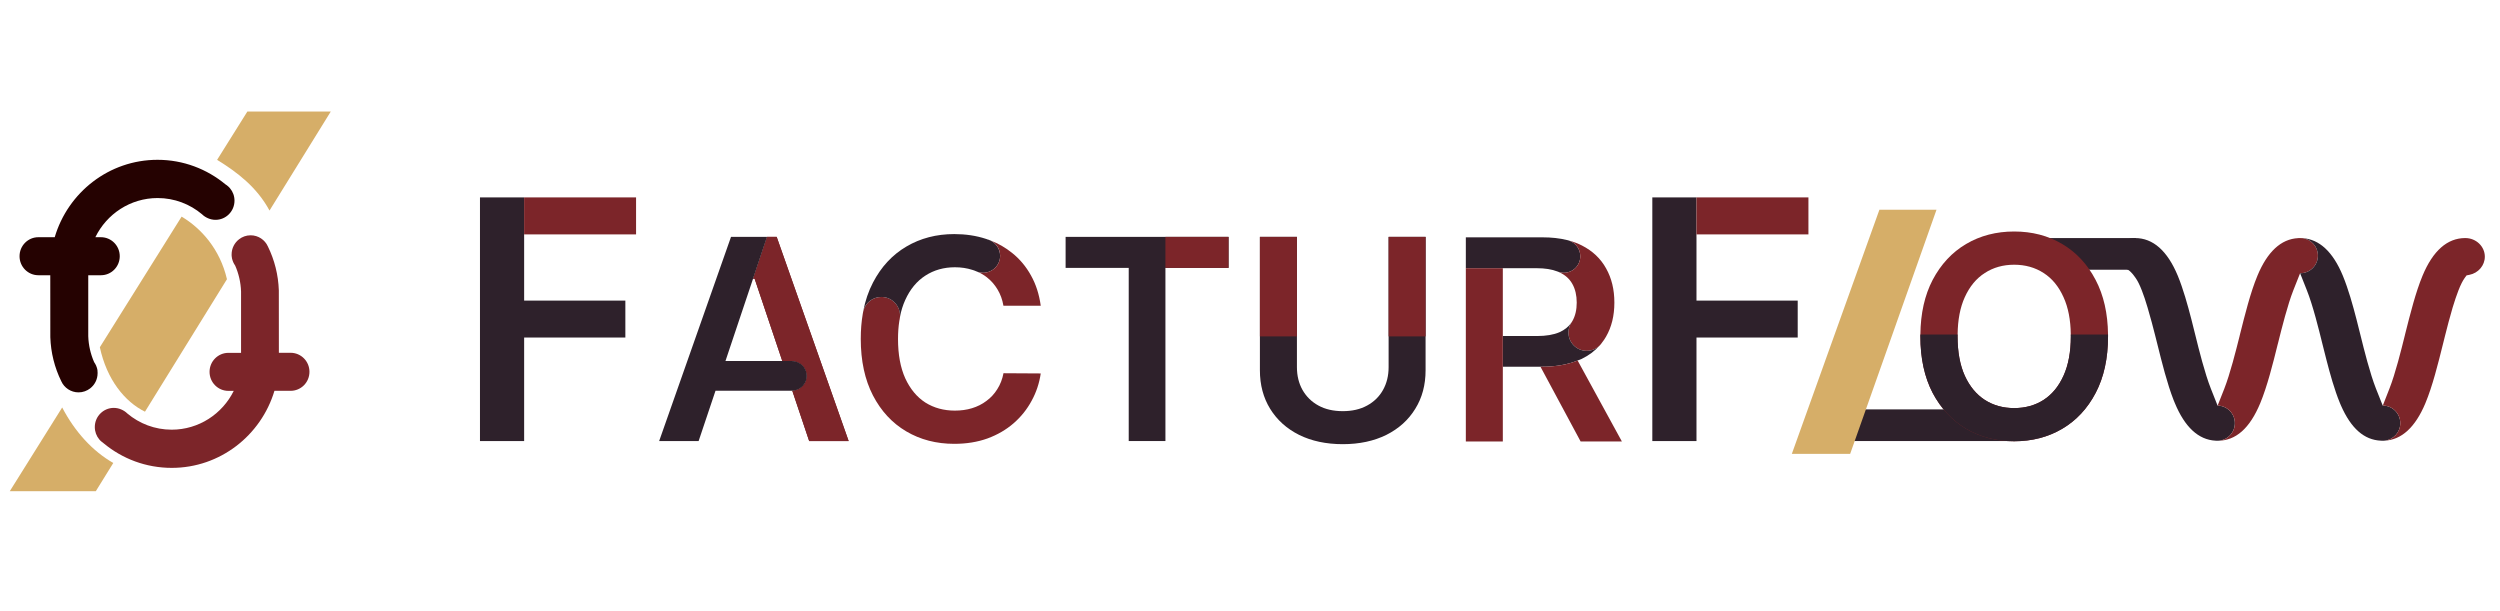
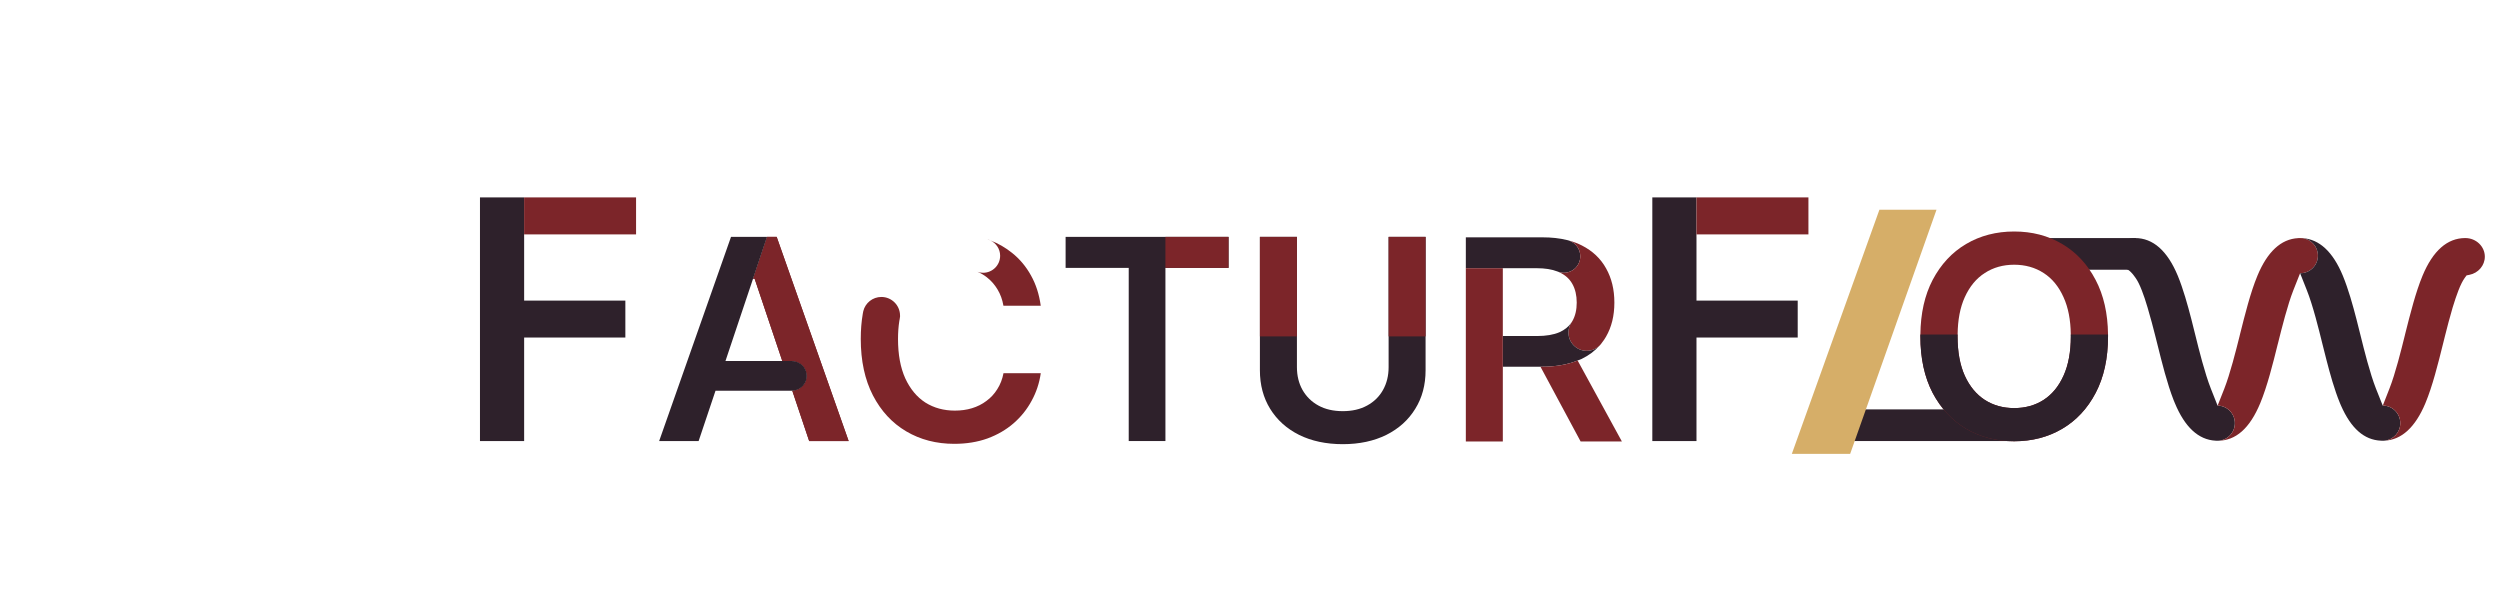
<svg xmlns="http://www.w3.org/2000/svg" width="180" height="44" viewBox="0 0 180 44" fill="none">
  <g clip-path="url(#clip0_1162_2190)">
    <path d="M7.023 26.703C7.016 26.622 6.997 26.54 6.972 26.466C6.942 26.369 6.906 26.28 6.854 26.195C6.832 26.154 6.806 26.113 6.777 26.073C6.527 25.501 6.376 24.87 6.354 24.203C6.354 23.984 6.354 21.208 6.354 19.817H7.266C7.641 19.817 7.979 19.665 8.225 19.416C8.471 19.168 8.622 18.826 8.622 18.448C8.622 17.691 8.015 17.079 7.266 17.079H6.865C7.681 15.409 9.383 14.259 11.349 14.259C12.562 14.259 13.679 14.697 14.546 15.428C14.671 15.554 14.819 15.646 14.984 15.717C15.146 15.787 15.329 15.828 15.517 15.828C15.892 15.828 16.23 15.676 16.476 15.431C16.726 15.183 16.884 14.834 16.884 14.448C16.884 14.11 16.766 13.802 16.564 13.561C16.52 13.505 16.469 13.454 16.414 13.409C16.358 13.357 16.296 13.312 16.23 13.272C14.899 12.17 13.194 11.506 11.342 11.506C7.85 11.506 4.891 13.858 3.94 17.079H2.763C2.389 17.079 2.05 17.231 1.804 17.479C1.558 17.728 1.407 18.069 1.407 18.448C1.407 19.205 2.014 19.817 2.763 19.817H3.62C3.62 21.268 3.62 24.203 3.623 24.28C3.66 25.397 3.932 26.47 4.41 27.445C4.623 27.924 5.105 28.251 5.656 28.251C5.968 28.251 6.259 28.143 6.49 27.965C6.817 27.713 7.027 27.316 7.027 26.87C7.027 26.811 7.027 26.755 7.016 26.7L7.023 26.703Z" fill="#250201" />
    <path d="M20.917 25.401H20.079C20.079 23.947 20.079 20.989 20.076 20.912C20.039 19.795 19.767 18.722 19.289 17.747C19.076 17.268 18.595 16.941 18.043 16.941C17.731 16.941 17.441 17.049 17.213 17.227C16.886 17.479 16.676 17.876 16.676 18.322C16.676 18.381 16.676 18.437 16.687 18.492C16.694 18.574 16.713 18.656 16.738 18.73C16.768 18.826 16.805 18.915 16.856 19.001C16.878 19.041 16.904 19.082 16.933 19.123C17.183 19.695 17.334 20.325 17.356 20.993C17.356 21.212 17.356 24.006 17.356 25.405H16.445C16.07 25.405 15.732 25.557 15.485 25.806C15.239 26.054 15.088 26.395 15.088 26.774C15.088 27.531 15.695 28.143 16.445 28.143H16.83C16.011 29.798 14.316 30.937 12.361 30.937C11.148 30.937 10.031 30.499 9.164 29.768C9.039 29.642 8.888 29.549 8.726 29.479C8.561 29.408 8.381 29.368 8.193 29.368C7.819 29.368 7.48 29.52 7.234 29.765C6.981 30.013 6.826 30.362 6.826 30.748C6.826 31.085 6.944 31.393 7.146 31.635C7.19 31.69 7.241 31.742 7.297 31.787C7.352 31.839 7.414 31.887 7.477 31.928C8.807 33.03 10.512 33.687 12.365 33.687C15.849 33.687 18.8 31.345 19.76 28.139H20.925C21.3 28.139 21.638 27.987 21.884 27.739C22.13 27.49 22.281 27.149 22.281 26.77C22.281 26.013 21.674 25.401 20.925 25.401H20.917Z" fill="#7C2529" />
    <path d="M13.077 15.595L7.189 25.001C7.686 27.327 8.983 28.926 10.438 29.642L16.341 20.103C15.838 17.94 14.496 16.444 13.074 15.595H13.077Z" fill="#D6AE68" />
    <path d="M19.406 15.157L23.817 8.029H17.811L15.632 11.509C17.08 12.4 18.495 13.476 19.403 15.157H19.406Z" fill="#D6AE68" />
    <path d="M4.477 29.338L0.706 35.364H6.895V35.371L8.156 33.334C6.664 32.481 5.396 31.093 4.477 29.338Z" fill="#D6AE68" />
  </g>
  <g clip-path="url(#clip1_1162_2190)">
    <path d="M45.026 21.641V24.304H37.738V31.755H34.558V14.213H37.734V17.081H37.738V21.641H45.026Z" fill="#2E212B" />
    <path d="M88.455 17.055V19.288H83.911V31.755H81.268V19.288H76.724V17.055H88.455Z" fill="#2E212B" />
    <path d="M102.642 17.055V26.661C102.642 27.712 102.395 28.64 101.897 29.437C101.406 30.238 100.712 30.863 99.817 31.312C98.922 31.755 97.874 31.98 96.679 31.98C95.485 31.98 94.43 31.755 93.535 31.312C92.64 30.863 91.947 30.238 91.452 29.437C90.96 28.64 90.713 27.712 90.713 26.661V17.055H93.379V26.436C93.379 27.051 93.512 27.595 93.779 28.073C94.052 28.552 94.433 28.93 94.928 29.2C95.42 29.47 96.005 29.603 96.679 29.603C97.353 29.603 97.939 29.47 98.43 29.2C98.928 28.93 99.313 28.552 99.579 28.073C99.846 27.595 99.98 27.051 99.98 26.436V17.055H102.642Z" fill="#2E212B" />
    <path d="M160.91 30.469C160.91 31.159 160.357 31.722 159.667 31.735H159.641C159.598 31.735 159.553 31.732 159.511 31.729C158.283 31.66 157.307 30.752 156.591 29.027L156.496 28.796C156.038 27.621 155.673 26.159 155.321 24.744L155.172 24.154C155.041 23.634 154.84 22.859 154.628 22.152C154.482 21.654 154.345 21.251 154.215 20.919C154.052 20.499 153.899 20.196 153.749 19.991L153.629 19.828C153.629 19.828 153.307 19.376 153.001 19.334C152.698 19.295 152.311 19.096 152.311 18.481C152.311 17.742 152.945 17.14 153.723 17.14C155.015 17.14 156.051 18.051 156.799 19.851C157.193 20.805 157.515 21.97 157.776 22.979L158.065 24.132C158.319 25.163 158.749 26.889 159.182 27.982L159.664 29.2V29.209L159.67 29.2C160.36 29.216 160.91 29.776 160.91 30.469Z" fill="#2E212B" />
    <path d="M166.89 18.403C166.89 19.106 166.32 19.672 165.62 19.672H165.607L165.122 20.896C164.709 21.947 164.296 23.591 164.025 24.678L163.996 24.786C163.645 26.208 163.241 27.813 162.74 29.024C161.981 30.85 160.976 31.735 159.667 31.735C160.357 31.722 160.91 31.159 160.91 30.469C160.91 29.779 160.36 29.216 159.67 29.2L160.152 27.979C160.565 26.924 160.979 25.28 161.252 24.193L161.265 24.131C161.643 22.624 162.03 21.069 162.535 19.851C163.251 18.123 164.234 17.211 165.458 17.146C165.467 17.146 165.48 17.143 165.49 17.143C165.529 17.14 165.568 17.14 165.607 17.14C165.663 17.14 165.715 17.143 165.77 17.146H165.773C166.402 17.221 166.89 17.755 166.89 18.403Z" fill="#7C2529" />
    <path d="M172.821 30.469C172.821 31.127 172.323 31.664 171.685 31.729C171.643 31.732 171.598 31.735 171.555 31.735C171.513 31.735 171.467 31.732 171.425 31.729C170.217 31.677 169.277 30.847 168.554 29.206L168.476 29.024C168.082 28.07 167.76 26.908 167.5 25.896L167.21 24.747C166.956 23.715 166.53 21.993 166.093 20.896L165.608 19.672H165.621C166.321 19.672 166.891 19.106 166.891 18.403C166.891 17.755 166.403 17.221 165.774 17.146C166.992 17.221 167.972 18.129 168.684 19.851C169.081 20.811 169.404 21.974 169.664 22.979L169.954 24.131C170.208 25.16 170.637 26.885 171.07 27.982L171.555 29.2V29.206L171.562 29.2C172.258 29.203 172.821 29.769 172.821 30.469Z" fill="#2E212B" />
    <path d="M178.908 18.481C178.908 19.112 178.439 19.662 177.792 19.789L177.593 19.828L177.473 19.991C177.323 20.196 177.167 20.499 177.004 20.919C176.874 21.254 176.734 21.668 176.587 22.152C176.379 22.852 176.19 23.591 176.047 24.158L175.9 24.747C175.526 26.25 175.139 27.803 174.631 29.024C173.905 30.762 172.916 31.673 171.685 31.729C172.323 31.664 172.821 31.127 172.821 30.469C172.821 29.769 172.258 29.203 171.562 29.2L172.04 27.979C172.466 26.898 172.88 25.232 173.153 24.131L173.173 24.044C173.547 22.563 173.931 21.033 174.423 19.851C175.171 18.051 176.206 17.14 177.499 17.14C178.277 17.14 178.908 17.742 178.908 18.481Z" fill="#7C2529" />
    <path d="M153.783 17.143H144.669L147.566 19.422H153.783V17.143Z" fill="#2E212B" />
    <path d="M144.801 29.476H133.083V31.755H144.801V29.476Z" fill="#2E212B" />
    <path d="M45.797 14.213V16.876H37.738V17.081H37.734V14.213H45.797Z" fill="#7C2529" />
    <path d="M61.103 31.758H58.261L57.044 28.132C57.623 28.122 58.092 27.647 58.092 27.061C58.092 26.475 57.614 25.994 57.025 25.994H56.325L54.333 20.069H54.219L55.228 17.055H55.921L61.103 31.758Z" fill="#7C2529" />
    <path d="M58.144 25.994V28.132H57.044C57.623 28.122 58.092 27.647 58.092 27.061C58.092 26.475 57.614 25.994 57.024 25.994H58.144Z" fill="#7C2529" />
    <path d="M61.103 31.758H58.261L57.044 28.132C57.623 28.122 58.092 27.647 58.092 27.061C58.092 26.475 57.614 25.994 57.025 25.994H56.325L54.333 20.069H54.219L55.228 17.055H55.921L61.103 31.758Z" fill="#7C2529" />
    <path d="M58.092 27.061C58.092 27.647 57.623 28.122 57.044 28.132H51.517L50.3 31.758H47.458L52.633 17.055H55.228L54.219 20.069L53.356 22.641L52.233 25.994H57.025C57.614 25.994 58.092 26.472 58.092 27.061Z" fill="#2E212B" />
-     <path d="M74.933 26.888C74.832 27.585 74.614 28.242 74.278 28.854C73.95 29.466 73.517 30.007 72.98 30.475C72.443 30.941 71.818 31.305 71.098 31.569C70.382 31.826 69.585 31.956 68.709 31.956C67.417 31.956 66.265 31.657 65.249 31.058C64.234 30.459 63.436 29.596 62.85 28.467C62.268 27.338 61.975 25.983 61.975 24.405C61.975 23.76 62.023 23.155 62.121 22.588C62.131 22.523 62.144 22.462 62.157 22.4C62.3 21.814 62.831 21.381 63.459 21.381C64.201 21.381 64.803 21.983 64.803 22.725C64.803 22.751 64.803 22.777 64.803 22.803C64.784 22.898 64.764 22.995 64.754 23.096C64.689 23.503 64.657 23.939 64.657 24.405C64.657 25.528 64.832 26.475 65.181 27.246C65.536 28.011 66.017 28.591 66.629 28.985C67.248 29.372 67.954 29.564 68.748 29.564C69.188 29.564 69.601 29.509 69.982 29.392C70.369 29.274 70.718 29.099 71.023 28.867C71.336 28.64 71.596 28.356 71.805 28.021C72.019 27.686 72.169 27.305 72.251 26.872L74.936 26.888H74.933Z" fill="#7C2529" />
-     <path d="M72.01 18.416C72.01 19.093 71.459 19.64 70.782 19.64C70.639 19.64 70.506 19.617 70.379 19.571C70.376 19.571 70.372 19.568 70.369 19.565C70.336 19.545 70.297 19.532 70.261 19.523C70.261 19.523 70.259 19.521 70.255 19.519C70.177 19.483 70.092 19.457 70.008 19.431C69.62 19.305 69.2 19.243 68.751 19.243C67.954 19.243 67.244 19.444 66.626 19.845C66.01 20.242 65.525 20.828 65.177 21.599C65.011 21.964 64.884 22.364 64.8 22.804C64.8 22.778 64.8 22.752 64.8 22.726C64.8 21.983 64.198 21.381 63.455 21.381C62.827 21.381 62.297 21.814 62.153 22.4C62.3 21.645 62.534 20.958 62.856 20.343C63.442 19.213 64.246 18.348 65.259 17.752C66.274 17.153 67.423 16.854 68.706 16.854C69.523 16.854 70.284 16.967 70.987 17.198C71.017 17.208 71.043 17.218 71.072 17.228C71.075 17.228 71.082 17.228 71.085 17.234C71.153 17.257 71.222 17.28 71.29 17.306C71.293 17.306 71.297 17.306 71.3 17.309C71.716 17.505 72.006 17.924 72.006 18.416H72.01Z" fill="#2E212B" />
+     <path d="M74.933 26.888C74.832 27.585 74.614 28.242 74.278 28.854C73.95 29.466 73.517 30.007 72.98 30.475C72.443 30.941 71.818 31.305 71.098 31.569C70.382 31.826 69.585 31.956 68.709 31.956C67.417 31.956 66.265 31.657 65.249 31.058C64.234 30.459 63.436 29.596 62.85 28.467C62.268 27.338 61.975 25.983 61.975 24.405C61.975 23.76 62.023 23.155 62.121 22.588C62.131 22.523 62.144 22.462 62.157 22.4C62.3 21.814 62.831 21.381 63.459 21.381C64.201 21.381 64.803 21.983 64.803 22.725C64.803 22.751 64.803 22.777 64.803 22.803C64.784 22.898 64.764 22.995 64.754 23.096C64.689 23.503 64.657 23.939 64.657 24.405C64.657 25.528 64.832 26.475 65.181 27.246C65.536 28.011 66.017 28.591 66.629 28.985C67.248 29.372 67.954 29.564 68.748 29.564C69.188 29.564 69.601 29.509 69.982 29.392C70.369 29.274 70.718 29.099 71.023 28.867C71.336 28.64 71.596 28.356 71.805 28.021C72.019 27.686 72.169 27.305 72.251 26.872H74.933Z" fill="#7C2529" />
    <path d="M74.933 22.012H72.247C72.172 21.573 72.029 21.183 71.824 20.844C71.619 20.499 71.362 20.206 71.056 19.968C70.851 19.806 70.626 19.672 70.379 19.571C70.506 19.617 70.639 19.64 70.782 19.64C71.46 19.64 72.01 19.093 72.01 18.416C72.01 17.924 71.72 17.504 71.303 17.309C71.883 17.53 72.403 17.833 72.872 18.211C73.422 18.65 73.875 19.19 74.23 19.832C74.588 20.47 74.822 21.195 74.933 22.012Z" fill="#7C2529" />
    <path d="M64.8 22.803C64.796 22.904 64.777 23.002 64.751 23.096C64.761 22.995 64.78 22.898 64.8 22.803Z" fill="#7C2529" />
    <path d="M71.295 17.306C71.227 17.28 71.158 17.257 71.09 17.234C71.162 17.247 71.23 17.273 71.295 17.306Z" fill="#7C2529" />
    <path d="M88.454 17.055H83.91V19.288H88.454V17.055Z" fill="#7C2529" />
    <path d="M93.379 17.055H90.713V24.22H93.379V17.055Z" fill="#7C2529" />
    <path d="M102.643 17.055H99.981V24.22H102.643V17.055Z" fill="#7C2529" />
    <path d="M113.782 18.451C113.782 19.109 113.251 19.64 112.594 19.64C112.431 19.64 112.275 19.607 112.131 19.545C111.731 19.389 111.236 19.311 110.644 19.311H105.54V17.088H111.054C111.708 17.088 112.304 17.153 112.834 17.286C112.834 17.29 112.838 17.29 112.841 17.286C112.877 17.296 112.916 17.306 112.952 17.316C113.433 17.468 113.782 17.918 113.782 18.451Z" fill="#2E212B" />
    <path d="M116.235 21.788C116.235 22.732 116.034 23.549 115.633 24.242C115.545 24.395 115.448 24.542 115.337 24.678C115.285 24.753 115.23 24.825 115.165 24.887C114.927 25.121 114.601 25.261 114.243 25.261C113.517 25.261 112.928 24.669 112.928 23.943C112.928 23.682 113.003 23.442 113.133 23.24C113.143 23.22 113.156 23.204 113.166 23.188C113.185 23.162 113.202 23.139 113.215 23.11C113.42 22.752 113.524 22.309 113.524 21.788C113.524 21.267 113.42 20.821 113.215 20.453C113.01 20.079 112.694 19.796 112.274 19.607C112.229 19.584 112.18 19.565 112.131 19.545C112.274 19.607 112.43 19.64 112.593 19.64C113.251 19.64 113.781 19.109 113.781 18.452C113.781 17.918 113.433 17.469 112.951 17.316C113.293 17.407 113.609 17.527 113.895 17.674C114.667 18.067 115.249 18.618 115.64 19.327C116.037 20.03 116.235 20.851 116.235 21.788Z" fill="#7C2529" />
    <path d="M115.165 24.887C114.82 25.274 114.39 25.593 113.876 25.844C113.784 25.886 113.684 25.919 113.589 25.958C112.867 26.251 112.017 26.404 111.018 26.404H108.202V24.194H110.66C111.32 24.194 111.861 24.102 112.281 23.92C112.648 23.757 112.932 23.529 113.133 23.24C113.003 23.442 112.928 23.682 112.928 23.943C112.928 24.669 113.518 25.261 114.243 25.261C114.601 25.261 114.927 25.121 115.165 24.887Z" fill="#2E212B" />
    <path d="M116.776 31.787H113.805L110.914 26.404H111.018C112.018 26.404 112.867 26.25 113.59 25.958L116.776 31.787Z" fill="#7C2529" />
    <path d="M108.203 19.311H105.54V31.787H108.203V19.311Z" fill="#7C2529" />
    <path d="M129.435 21.641V24.304H122.147V31.755H118.967V14.213H122.144V17.081H122.147V21.641H129.435Z" fill="#2E212B" />
    <path d="M130.207 14.213V16.876H122.148V17.081H122.145V14.213H130.207Z" fill="#7C2529" />
    <path d="M150.886 20.157C150.297 19.028 149.493 18.165 148.474 17.566C147.459 16.967 146.31 16.668 145.021 16.668C143.732 16.668 142.583 16.967 141.561 17.566C140.548 18.165 139.744 19.028 139.149 20.157C138.579 21.251 138.283 22.559 138.267 24.086V24.219C138.267 25.801 138.563 27.155 139.149 28.285C139.744 29.408 140.548 30.27 141.561 30.876C142.583 31.471 143.735 31.771 145.021 31.771C146.306 31.771 147.459 31.471 148.474 30.876C149.493 30.277 150.297 29.414 150.886 28.291C151.479 27.162 151.778 25.805 151.778 24.219V24.086C151.762 22.559 151.462 21.251 150.886 20.157ZM148.575 27.048C148.23 27.813 147.752 28.396 147.14 28.793C146.528 29.186 145.821 29.382 145.021 29.382C144.22 29.382 143.517 29.186 142.905 28.793C142.293 28.396 141.811 27.813 141.463 27.048C141.118 26.28 140.945 25.336 140.945 24.219C140.945 24.174 140.945 24.128 140.949 24.086C140.958 23.031 141.131 22.133 141.463 21.401C141.811 20.629 142.293 20.047 142.905 19.656C143.517 19.259 144.223 19.06 145.021 19.06C145.818 19.06 146.528 19.259 147.14 19.656C147.752 20.047 148.23 20.629 148.575 21.401C148.91 22.133 149.086 23.031 149.096 24.086C149.099 24.128 149.099 24.174 149.099 24.219C149.099 25.336 148.923 26.28 148.575 27.048Z" fill="#7C2529" />
    <path d="M151.778 24.086V24.219C151.778 25.805 151.479 27.162 150.886 28.291C150.297 29.414 149.493 30.277 148.474 30.876C147.459 31.471 146.31 31.771 145.021 31.771C143.732 31.771 142.583 31.471 141.561 30.876C140.548 30.27 139.744 29.408 139.149 28.285C138.563 27.155 138.267 25.801 138.267 24.219V24.086H140.949C140.945 24.128 140.945 24.174 140.945 24.219C140.945 25.336 141.118 26.28 141.463 27.048C141.811 27.813 142.293 28.396 142.905 28.793C143.517 29.186 144.223 29.382 145.021 29.382C145.818 29.382 146.528 29.186 147.14 28.793C147.752 28.396 148.23 27.813 148.575 27.048C148.923 26.28 149.099 25.336 149.099 24.219C149.099 24.174 149.099 24.128 149.096 24.086H151.778Z" fill="#2E212B" />
    <path d="M139.428 15.102L138.484 17.771L136.524 23.311V23.315L133.211 32.679H129.012L129.526 31.244L131.365 26.117V26.114L135.317 15.102H139.428Z" fill="#D6AE68" />
    <path d="M159.671 29.2V29.21L159.664 29.2H159.671Z" fill="#D6AE68" />
    <path d="M171.562 29.2V29.207L171.555 29.2H171.562Z" fill="#D6AE68" />
    <path d="M165.771 17.146C165.716 17.143 165.664 17.14 165.608 17.14C165.569 17.14 165.53 17.14 165.491 17.143C165.534 17.14 165.576 17.137 165.621 17.137C165.673 17.137 165.722 17.14 165.771 17.146Z" fill="#D6AE68" />
  </g>
  <defs>
    <clipPath id="clip0_1162_2190">
-       <rect width="23.11" height="27.342" fill="white" transform="translate(0.706 8.029)" />
-     </clipPath>
+       </clipPath>
    <clipPath id="clip1_1162_2190">
      <rect width="144.349" height="18.466" fill="white" transform="translate(34.558 14.213)" />
    </clipPath>
  </defs>
</svg>